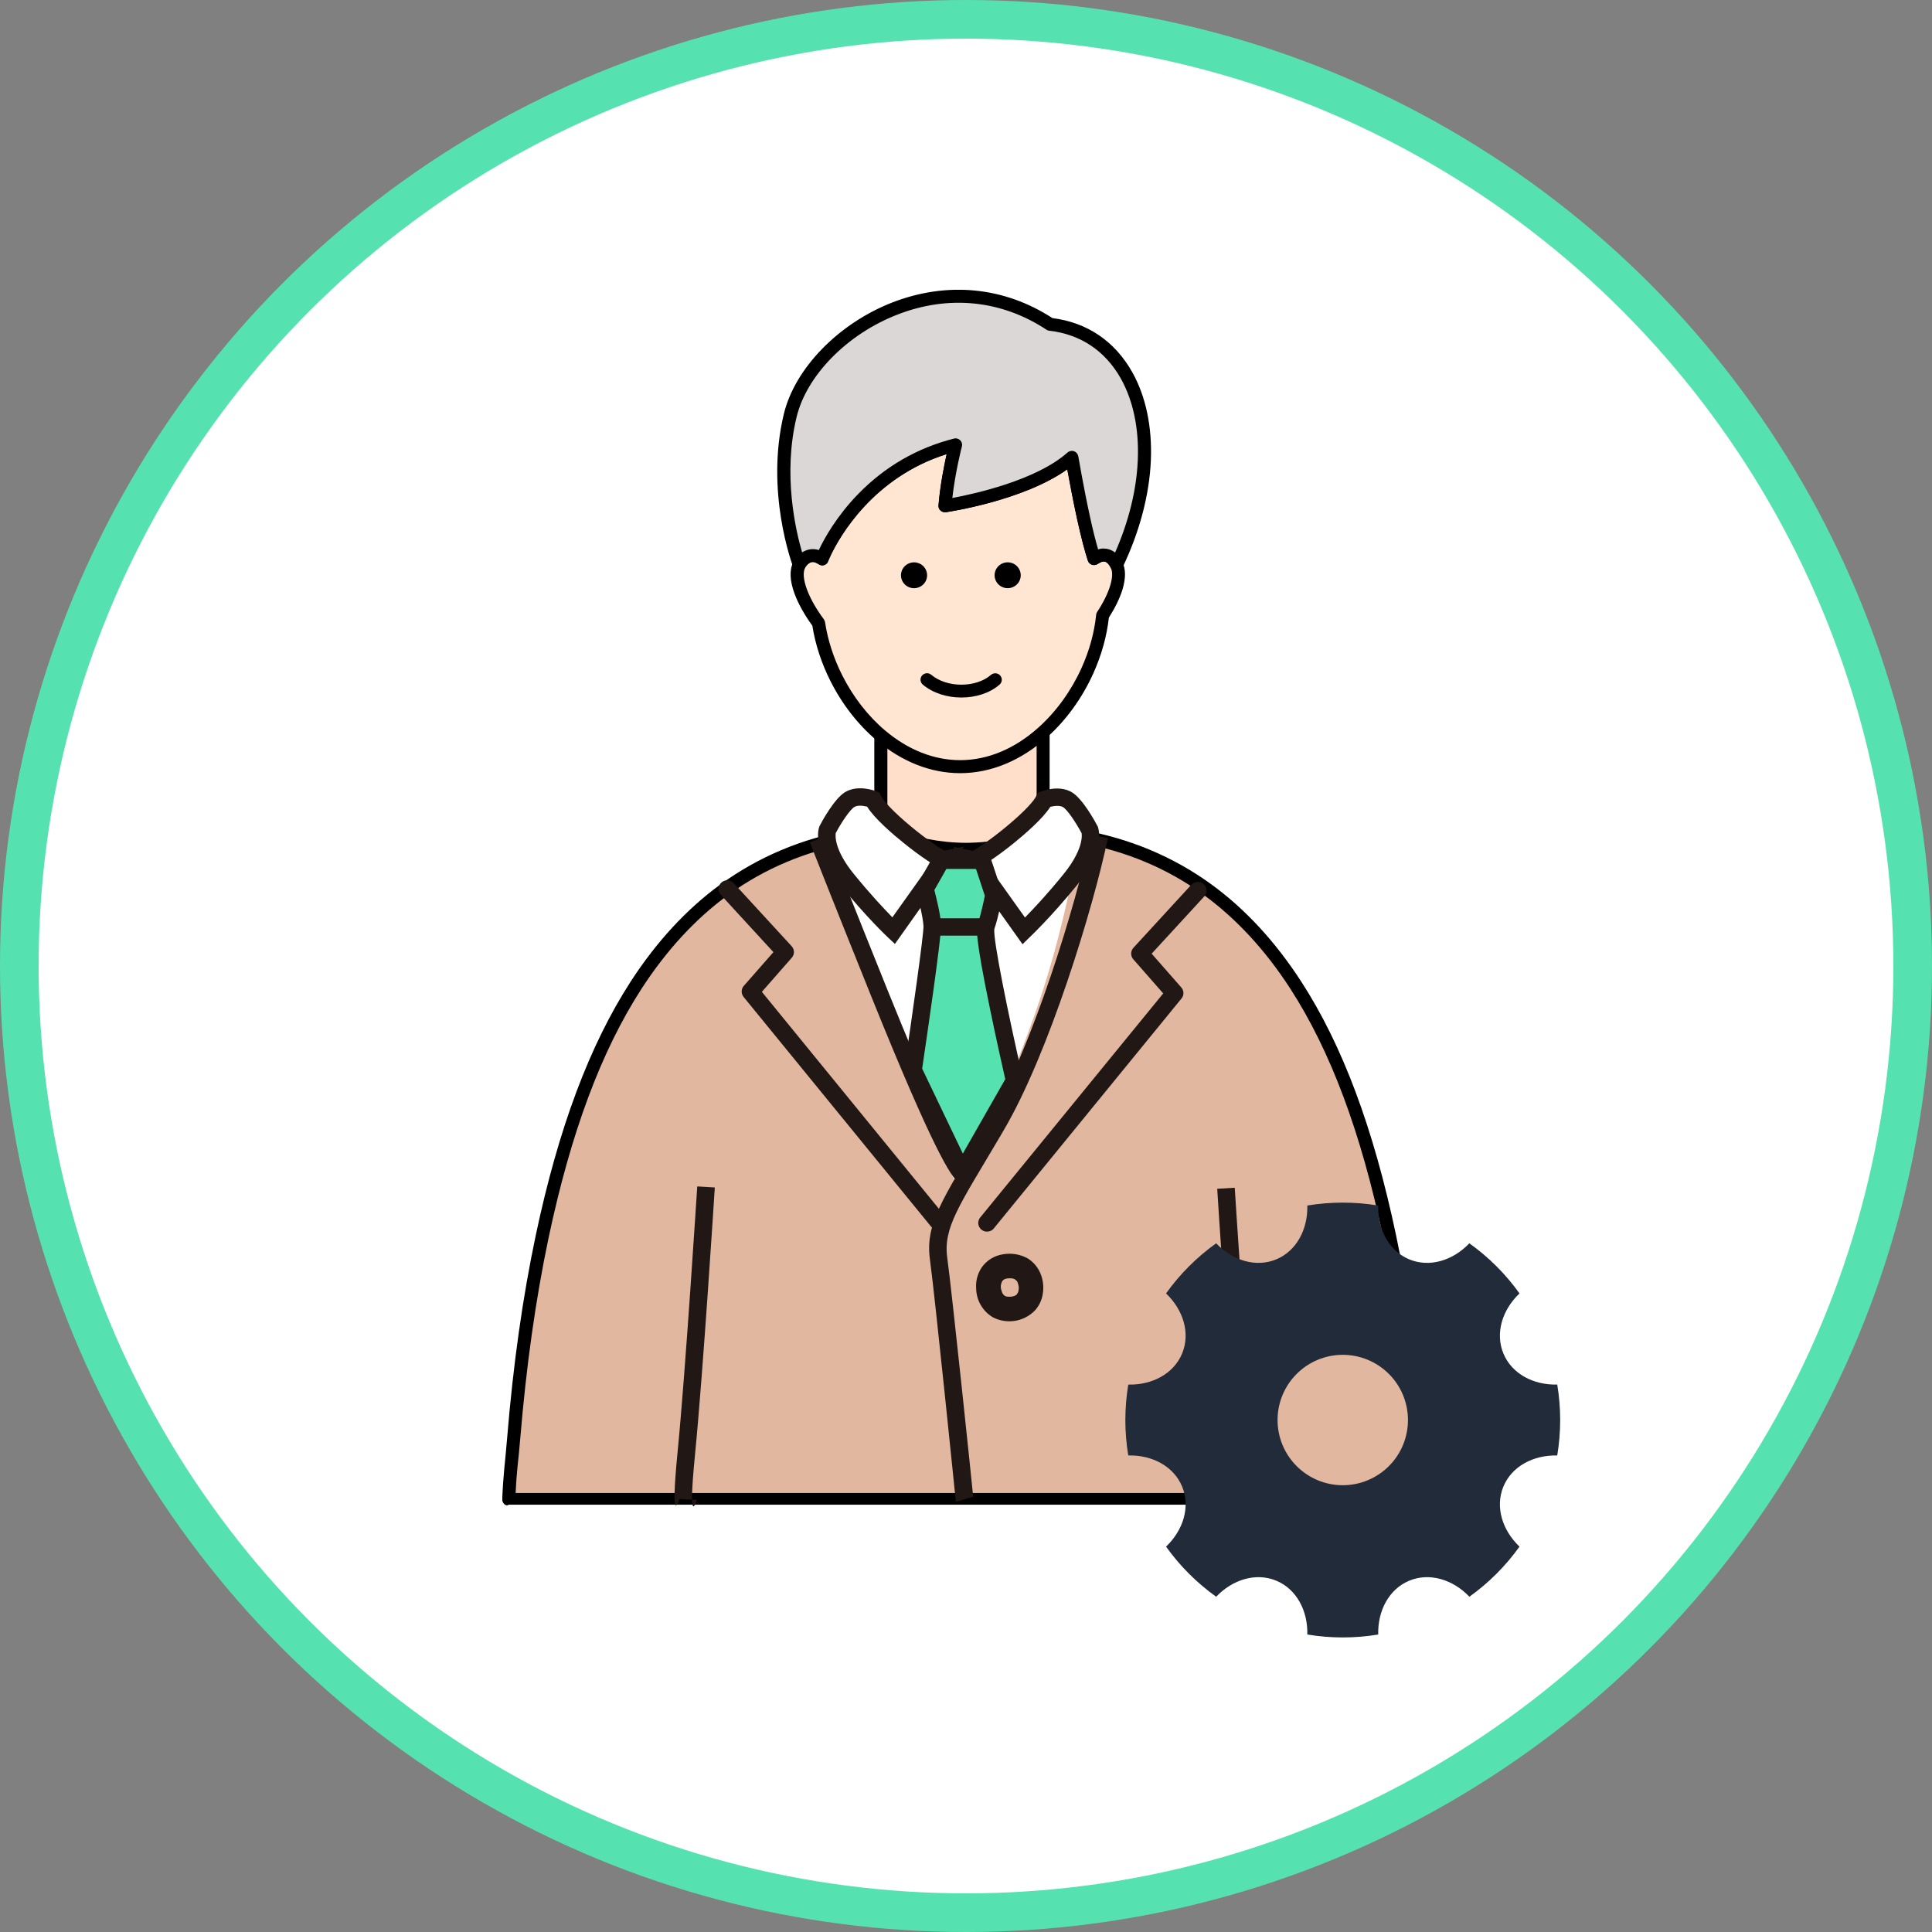
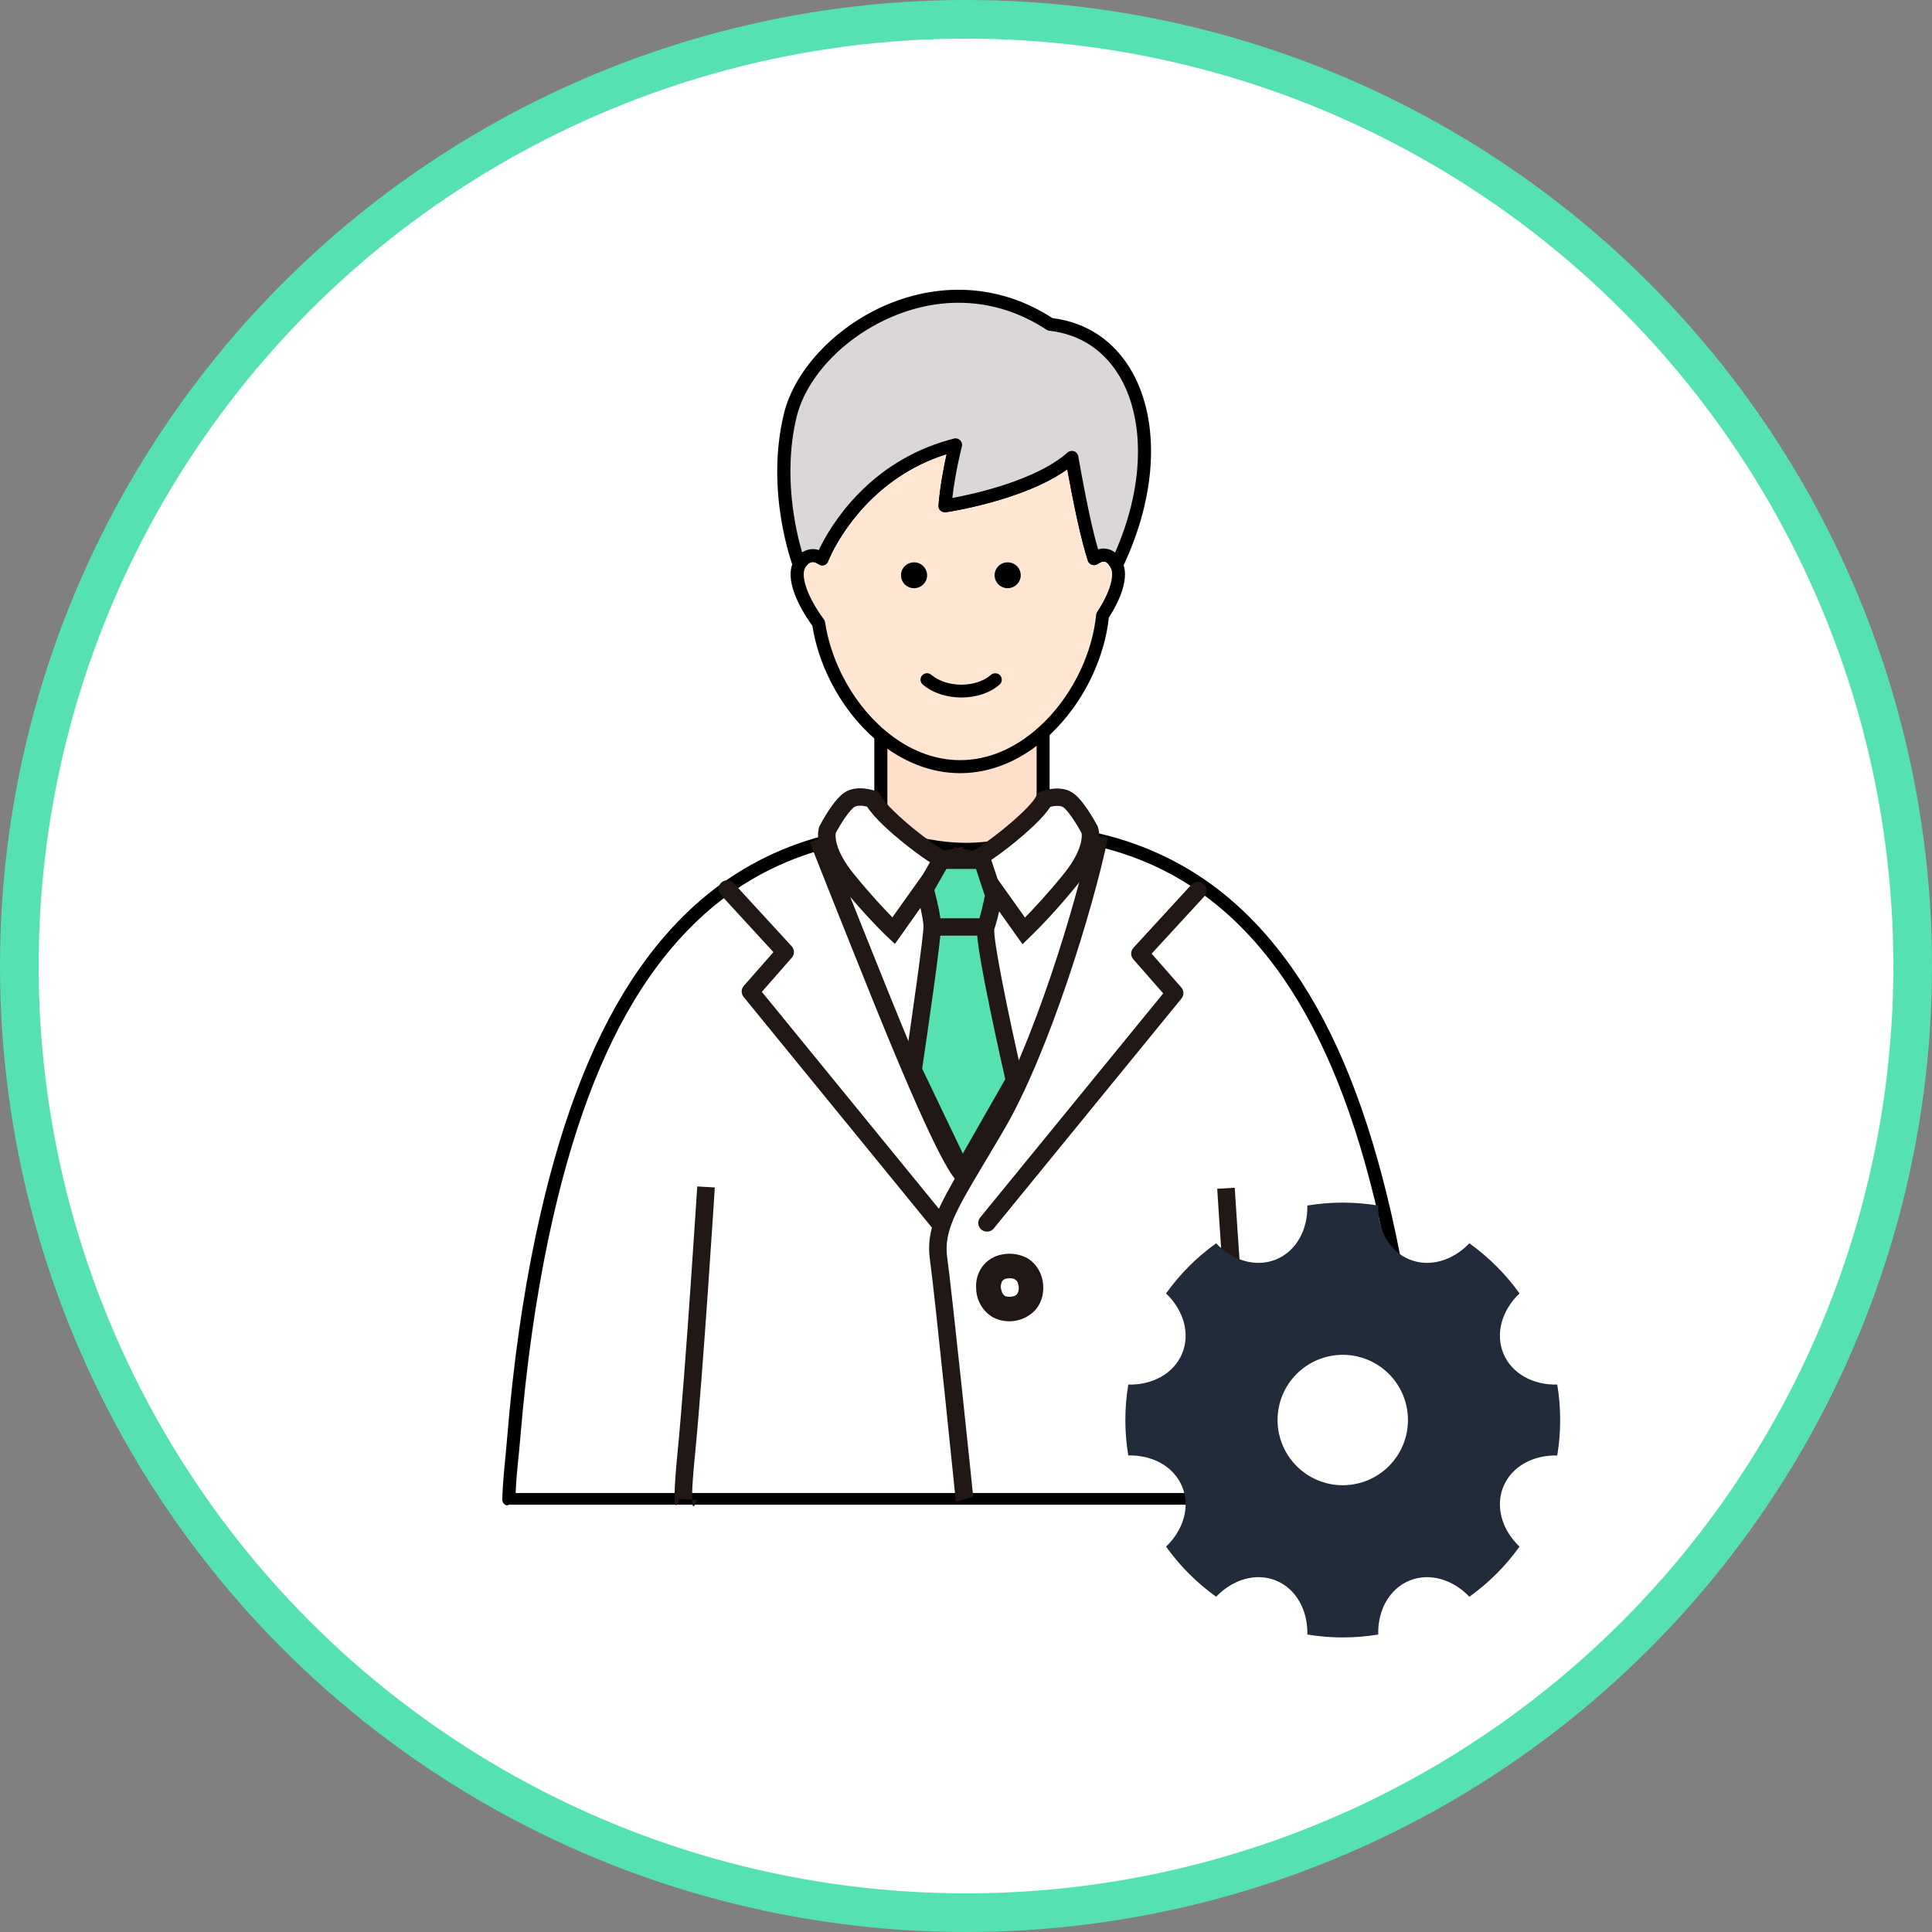
<svg xmlns="http://www.w3.org/2000/svg" width="100" height="100" viewBox="0 0 100 100" fill="none">
  <rect x="0" y="0" width="100" height="100" fill="#808080" stroke="none" />
  <circle cx="50" cy="50" r="49" fill="white" stroke="#56E2B0" stroke-width="2" />
  <g clip-path="url(#clip0_5244_1493)">
    <path d="M53.996 37.895V43.4C52.567 43.965 51.147 44.253 49.731 44.257C48.357 44.253 46.977 43.983 45.594 43.449V38.065C46.769 39.058 48.18 39.682 49.695 39.682C51.297 39.682 52.78 38.986 53.996 37.895Z" fill="#FFDFCA" />
    <path d="M49.732 44.675C48.325 44.67 46.896 44.329 45.472 43.66C45.34 43.597 45.254 43.449 45.254 43.278V36.979C45.254 36.817 45.331 36.673 45.449 36.606C45.567 36.539 45.708 36.561 45.812 36.664C47.001 37.895 48.343 38.546 49.696 38.546C51.125 38.546 52.531 37.828 53.765 36.462C53.865 36.355 54.005 36.323 54.128 36.391C54.251 36.458 54.328 36.602 54.328 36.763V43.215C54.328 43.382 54.241 43.534 54.114 43.597C52.654 44.311 51.175 44.67 49.732 44.675ZM45.93 42.995C47.205 43.561 48.484 43.853 49.732 43.858C51.02 43.853 52.34 43.543 53.656 42.942V37.643C52.431 38.775 51.075 39.367 49.696 39.367C48.393 39.367 47.1 38.833 45.93 37.819V42.995Z" fill="black" />
    <path d="M57.073 31.856C56.973 32.825 56.701 33.804 56.283 34.725C55.739 35.928 54.95 37.033 53.997 37.895C52.785 38.986 51.302 39.686 49.696 39.686C48.181 39.686 46.77 39.062 45.595 38.07C44.646 37.271 43.857 36.233 43.281 35.089C42.827 34.186 42.514 33.221 42.369 32.255C41.607 31.232 41.012 29.938 41.371 29.238C41.371 29.238 41.375 29.233 41.38 29.224C41.38 29.22 41.384 29.22 41.384 29.215C41.384 29.211 41.389 29.211 41.389 29.206C41.393 29.202 41.393 29.198 41.393 29.198C41.398 29.193 41.398 29.189 41.403 29.184C41.511 29.014 41.911 28.497 42.555 28.924C42.555 28.924 42.555 28.919 42.559 28.915C42.573 28.883 42.618 28.762 42.709 28.573C43.235 27.478 45.164 24.115 49.465 23.024C49.465 23.024 49.043 24.631 48.916 26.18C48.916 26.18 53.403 25.516 55.48 23.675C55.48 23.675 55.743 25.246 56.084 26.791C56.256 27.577 56.447 28.353 56.633 28.915C56.692 28.874 56.76 28.829 56.837 28.798C56.923 28.762 57.018 28.731 57.118 28.731C57.304 28.722 57.504 28.798 57.685 29.049C57.726 29.103 57.762 29.166 57.799 29.242C58.103 29.849 57.69 30.913 57.073 31.856Z" fill="#FFE6D2" />
    <path d="M49.696 40.019C48.18 40.019 46.688 39.43 45.372 38.321C44.41 37.509 43.58 36.44 42.977 35.237C42.518 34.325 42.196 33.342 42.047 32.386C41.647 31.838 41.321 31.254 41.13 30.742C40.876 30.06 40.853 29.503 41.062 29.09C41.062 29.09 41.067 29.081 41.076 29.067C41.08 29.063 41.08 29.058 41.085 29.054C41.085 29.054 41.085 29.054 41.085 29.049C41.085 29.045 41.089 29.045 41.089 29.04C41.089 29.04 41.089 29.04 41.089 29.036C41.094 29.031 41.094 29.027 41.098 29.022L41.103 29.014C41.103 29.009 41.107 29.009 41.107 29.005C41.216 28.829 41.461 28.529 41.861 28.443C42.028 28.407 42.201 28.416 42.373 28.47C42.378 28.457 42.387 28.443 42.391 28.43C42.668 27.851 43.303 26.706 44.415 25.565C45.799 24.146 47.464 23.185 49.369 22.7C49.483 22.669 49.609 22.705 49.691 22.79C49.777 22.876 49.809 22.997 49.777 23.109C49.773 23.122 49.437 24.42 49.283 25.776C50.44 25.561 53.634 24.856 55.244 23.423C55.335 23.343 55.467 23.316 55.58 23.356C55.698 23.396 55.78 23.495 55.802 23.616C55.807 23.63 56.07 25.197 56.401 26.715C56.551 27.406 56.696 27.985 56.828 28.434C56.918 28.407 57.005 28.394 57.091 28.389C57.322 28.38 57.663 28.452 57.948 28.847C58.003 28.924 58.048 29 58.089 29.085C58.275 29.449 58.275 29.934 58.098 30.518C57.962 30.962 57.717 31.461 57.395 31.968C57.286 32.938 57.014 33.912 56.587 34.859C56.016 36.126 55.194 37.262 54.219 38.142C52.858 39.367 51.293 40.019 49.696 40.019ZM41.67 29.391C41.43 29.867 41.829 30.962 42.641 32.053C42.673 32.098 42.695 32.148 42.704 32.201C42.84 33.113 43.145 34.06 43.585 34.936C44.147 36.058 44.918 37.055 45.812 37.809C47.001 38.815 48.344 39.345 49.696 39.345C51.125 39.345 52.531 38.757 53.765 37.643C54.673 36.826 55.439 35.767 55.975 34.586C56.388 33.674 56.642 32.745 56.737 31.82C56.742 31.766 56.76 31.716 56.791 31.672C57.431 30.697 57.703 29.804 57.495 29.386C57.467 29.332 57.436 29.283 57.404 29.238C57.272 29.058 57.168 29.063 57.127 29.063C57.082 29.063 57.027 29.076 56.973 29.103C56.914 29.13 56.859 29.166 56.823 29.189C56.737 29.247 56.623 29.265 56.524 29.233C56.424 29.198 56.342 29.121 56.31 29.018C56.143 28.511 55.957 27.783 55.752 26.863C55.539 25.884 55.353 24.892 55.244 24.29C52.999 25.902 49.138 26.486 48.965 26.512C48.865 26.526 48.761 26.494 48.684 26.427C48.607 26.36 48.571 26.257 48.58 26.158C48.661 25.143 48.865 24.119 49.002 23.504C45.2 24.698 43.467 27.77 43.013 28.717C42.918 28.919 42.872 29.031 42.872 29.031C42.845 29.135 42.773 29.206 42.668 29.247C42.564 29.287 42.455 29.26 42.364 29.198C42.228 29.108 42.11 29.072 42.01 29.094C41.847 29.13 41.724 29.296 41.688 29.355C41.684 29.359 41.684 29.368 41.679 29.373C41.67 29.386 41.67 29.386 41.67 29.391Z" fill="black" />
    <path d="M57.794 29.238C57.758 29.166 57.717 29.103 57.681 29.045C57.499 28.798 57.3 28.722 57.114 28.726C57.014 28.731 56.919 28.758 56.833 28.794C56.755 28.829 56.687 28.87 56.629 28.91C56.442 28.349 56.252 27.572 56.08 26.786C55.744 25.242 55.476 23.67 55.476 23.67C53.398 25.516 48.911 26.176 48.911 26.176C49.038 24.627 49.46 23.019 49.46 23.019C45.159 24.115 43.231 27.482 42.705 28.578C42.614 28.767 42.564 28.888 42.555 28.919C42.551 28.924 42.551 28.928 42.551 28.928C41.906 28.502 41.507 29.018 41.398 29.189C41.394 29.193 41.394 29.198 41.389 29.202C41.385 29.206 41.385 29.211 41.385 29.211C41.385 29.215 41.38 29.215 41.38 29.22C41.38 29.224 41.376 29.224 41.376 29.229C41.371 29.238 41.367 29.242 41.367 29.242C41.367 29.242 39.942 25.48 40.895 21.52C41.906 17.335 48.625 13.011 54.355 16.783C59.047 17.317 60.712 23.172 57.794 29.238Z" fill="#DCD7D7" />
    <path d="M57.794 29.57C57.667 29.57 57.549 29.498 57.49 29.386C57.463 29.332 57.431 29.283 57.4 29.238C57.268 29.058 57.164 29.063 57.123 29.063C57.078 29.063 57.023 29.076 56.969 29.103C56.91 29.13 56.855 29.166 56.819 29.189C56.733 29.247 56.619 29.265 56.52 29.233C56.42 29.198 56.338 29.121 56.306 29.018C56.138 28.511 55.952 27.783 55.748 26.863C55.535 25.884 55.349 24.892 55.24 24.29C52.994 25.902 49.133 26.486 48.961 26.512C48.861 26.526 48.757 26.494 48.68 26.427C48.603 26.36 48.566 26.257 48.575 26.158C48.657 25.143 48.861 24.119 48.997 23.504C45.196 24.698 43.462 27.77 43.009 28.717C42.913 28.919 42.868 29.031 42.868 29.031C42.841 29.135 42.768 29.206 42.664 29.247C42.56 29.287 42.451 29.26 42.36 29.198C42.224 29.108 42.106 29.072 42.006 29.094C41.843 29.13 41.72 29.301 41.684 29.355C41.679 29.359 41.679 29.368 41.675 29.373L41.67 29.377C41.607 29.494 41.484 29.566 41.348 29.557C41.217 29.548 41.099 29.467 41.053 29.341C40.994 29.184 39.602 25.435 40.572 21.425C41.144 19.059 43.404 16.738 46.198 15.651C49.038 14.556 51.974 14.843 54.473 16.464C56.279 16.693 57.708 17.663 58.611 19.274C59.31 20.523 59.641 22.103 59.568 23.836C59.491 25.623 58.983 27.541 58.098 29.382C58.044 29.498 57.926 29.57 57.794 29.57ZM57.136 28.394C57.3 28.394 57.509 28.439 57.717 28.6C58.425 26.993 58.829 25.345 58.892 23.809C58.96 22.198 58.656 20.743 58.017 19.598C57.209 18.161 55.93 17.303 54.315 17.119C54.26 17.115 54.21 17.097 54.165 17.065C51.837 15.53 49.097 15.251 46.448 16.284C43.848 17.294 41.752 19.427 41.23 21.591C40.514 24.555 41.18 27.438 41.516 28.591C41.616 28.529 41.734 28.475 41.87 28.443C42.038 28.407 42.21 28.416 42.383 28.47C42.387 28.457 42.396 28.443 42.401 28.43C42.678 27.851 43.313 26.706 44.424 25.565C45.808 24.146 47.473 23.185 49.379 22.7C49.496 22.669 49.619 22.705 49.701 22.79C49.787 22.876 49.819 22.997 49.787 23.109C49.782 23.122 49.447 24.42 49.292 25.776C50.449 25.561 53.643 24.856 55.254 23.423C55.344 23.343 55.476 23.316 55.59 23.356C55.707 23.396 55.789 23.495 55.812 23.616C55.816 23.63 56.079 25.197 56.411 26.715C56.56 27.406 56.706 27.985 56.837 28.434C56.928 28.407 57.014 28.394 57.1 28.389C57.114 28.394 57.127 28.394 57.136 28.394Z" fill="black" />
    <path d="M47.57 30.394C47.915 30.253 48.078 29.861 47.935 29.52C47.793 29.179 47.397 29.017 47.052 29.158C46.707 29.299 46.544 29.691 46.686 30.032C46.829 30.373 47.225 30.536 47.57 30.394Z" fill="black" />
    <path d="M52.821 29.901C52.891 29.539 52.651 29.188 52.285 29.118C51.918 29.048 51.564 29.286 51.493 29.648C51.422 30.011 51.662 30.362 52.029 30.432C52.396 30.502 52.75 30.264 52.821 29.901Z" fill="black" />
    <path d="M49.76 36.103C49.025 36.103 48.29 35.879 47.763 35.434C47.623 35.313 47.605 35.102 47.727 34.963C47.85 34.824 48.063 34.806 48.203 34.927C49.011 35.609 50.513 35.609 51.293 34.931C51.434 34.81 51.647 34.824 51.769 34.963C51.892 35.102 51.878 35.313 51.738 35.434C51.225 35.883 50.495 36.103 49.76 36.103Z" fill="black" />
-     <path d="M73.66 77.609H26.336C26.39 76.235 26.477 75.827 26.59 74.448C26.88 70.942 27.339 67.439 28.064 63.995C29.938 55.105 33.817 45.106 44.043 43.287C44.52 43.202 45.114 43.144 45.731 43.103C45.772 43.121 45.813 43.135 45.853 43.153C47.237 43.682 48.621 43.956 49.991 43.961C51.407 43.956 52.827 43.669 54.256 43.103C54.873 43.144 55.467 43.202 55.944 43.287C66.17 45.101 70.049 55.105 71.922 63.995C72.648 67.439 73.106 70.942 73.397 74.448C73.519 75.827 73.606 76.24 73.66 77.609Z" fill="#E1B79F" />
    <path d="M73.66 77.883H26.336C26.245 77.946 26.154 77.91 26.091 77.843C26.027 77.775 25.991 77.69 25.995 77.596C26.055 76.2 26.141 75.773 26.25 74.421C26.567 70.582 27.053 67.152 27.733 63.928C28.904 58.401 30.51 54.108 32.642 50.808C33.98 48.743 35.546 47.045 37.301 45.77C39.261 44.347 41.512 43.4 43.989 42.96C44.429 42.883 45.01 42.816 45.713 42.771C45.763 42.767 45.817 42.776 45.862 42.794C45.894 42.807 45.921 42.816 45.953 42.829L45.98 42.838C47.328 43.355 48.68 43.62 49.995 43.624C51.352 43.62 52.745 43.341 54.133 42.794C54.178 42.776 54.233 42.767 54.283 42.771C54.986 42.82 55.567 42.883 56.007 42.96C58.484 43.4 60.734 44.347 62.694 45.77C64.45 47.045 66.015 48.743 67.353 50.808C69.49 54.108 71.092 58.401 72.258 63.928C72.938 67.152 73.424 70.582 73.741 74.421C73.855 75.773 73.941 76.2 73.996 77.596C74 77.686 73.964 77.775 73.9 77.843C73.841 77.906 73.751 77.946 73.66 77.883ZM26.69 77.277H73.306C73.251 76.006 73.17 75.706 73.065 74.475C72.748 70.663 72.267 67.26 71.596 64.063C70.448 58.616 68.873 54.4 66.782 51.167C65.489 49.169 63.978 47.535 62.29 46.309C60.417 44.944 58.257 44.042 55.884 43.62C55.485 43.548 54.954 43.489 54.31 43.444C52.867 44.006 51.416 44.293 49.995 44.298C48.589 44.293 47.16 44.015 45.735 43.467L45.708 43.458C45.699 43.453 45.69 43.449 45.681 43.449C45.037 43.494 44.51 43.552 44.107 43.624C41.729 44.046 39.574 44.953 37.701 46.314C36.013 47.539 34.502 49.178 33.209 51.172C31.118 54.405 29.548 58.621 28.395 64.067C27.724 67.264 27.243 70.668 26.926 74.48C26.826 75.706 26.749 76.006 26.69 77.277Z" fill="black" />
    <path d="M55.485 43.049C55.213 42.654 54.9 42.295 54.55 41.972C53.321 43.189 51.883 44.181 50.304 44.904C50.218 44.944 50.118 44.994 50.091 45.083C50.077 45.164 50.095 45.249 50.141 45.321L50.245 45.532C49.642 45.532 48.97 45.537 48.489 45.537L48.594 45.321C48.639 45.249 48.657 45.164 48.644 45.083C48.616 44.994 48.516 44.944 48.43 44.904C46.851 44.181 45.413 43.189 44.184 41.972C43.648 42.475 43.195 43.058 42.841 43.7C43.254 45.043 43.921 47.104 44.733 49.412C46.325 53.924 48.244 58.621 49.419 61.131L49.76 61.692C51.416 57.849 53.103 54.252 54.296 50.242C55.031 47.795 55.603 45.003 55.862 43.633C55.739 43.435 55.617 43.242 55.485 43.049Z" fill="white" />
    <path d="M53.003 47.948C54.369 46.605 55.262 44.98 56.27 43.359C55.893 42.618 55.394 41.949 54.791 41.379C53.561 42.596 50.358 44.401 50.326 44.491C50.313 44.572 51.438 45.734 51.483 45.806C51.755 46.192 52.599 47.459 53.003 47.948Z" fill="white" />
    <path d="M46.198 47.948C44.833 46.605 43.939 44.98 42.932 43.359C43.308 42.618 43.807 41.949 44.411 41.379C45.64 42.596 47.078 43.588 48.657 44.311C48.743 44.352 48.843 44.401 48.87 44.491C48.884 44.572 48.866 44.657 48.821 44.729C48.548 45.119 48.253 45.492 47.94 45.851C47.35 46.57 46.597 47.459 46.198 47.948Z" fill="white" />
    <path d="M51.801 66.609C51.801 66.546 51.806 66.483 51.815 66.42L51.792 66.586C51.81 66.492 51.833 66.402 51.865 66.312C51.797 66.523 51.838 66.375 51.874 66.312C51.888 66.29 51.901 66.272 51.915 66.254C51.969 66.169 51.797 66.384 51.883 66.299C51.906 66.276 52.042 66.16 51.938 66.24C51.838 66.317 51.924 66.254 51.947 66.24C51.969 66.227 51.992 66.214 52.015 66.2C52.123 66.137 51.901 66.236 51.965 66.218C51.992 66.209 52.019 66.2 52.046 66.191C52.11 66.173 52.178 66.16 52.246 66.151L52.078 66.173C52.205 66.16 52.328 66.16 52.455 66.173L52.287 66.151C52.346 66.16 52.409 66.173 52.468 66.191C52.496 66.2 52.523 66.214 52.55 66.218C52.373 66.173 52.446 66.173 52.5 66.2C52.523 66.214 52.545 66.227 52.568 66.24C52.672 66.303 52.532 66.227 52.523 66.2C52.532 66.227 52.618 66.29 52.641 66.312C52.722 66.398 52.573 66.209 52.605 66.263C52.618 66.285 52.632 66.303 52.645 66.326C52.659 66.348 52.668 66.371 52.682 66.393C52.741 66.496 52.641 66.272 52.659 66.335C52.695 66.438 52.722 66.541 52.741 66.649L52.718 66.483C52.736 66.6 52.736 66.721 52.722 66.838L52.745 66.672C52.727 66.761 52.704 66.851 52.677 66.936C52.727 66.748 52.727 66.824 52.695 66.887C52.686 66.905 52.672 66.927 52.663 66.945C52.65 66.963 52.636 66.986 52.627 67.004C52.573 67.089 52.745 66.869 52.663 66.959C52.627 66.995 52.586 67.031 52.55 67.067C52.672 66.945 52.65 66.995 52.6 67.026C52.573 67.044 52.55 67.058 52.523 67.071C52.468 67.098 52.378 67.116 52.564 67.058C52.536 67.067 52.509 67.076 52.482 67.085C52.414 67.107 52.341 67.121 52.273 67.13L52.441 67.107C52.319 67.121 52.196 67.125 52.074 67.112L52.242 67.134C52.173 67.125 52.105 67.112 52.037 67.089C51.978 67.071 51.933 67.026 52.087 67.112C52.065 67.098 52.042 67.089 52.019 67.076C51.996 67.062 51.956 67.022 51.933 67.022C51.956 67.022 52.074 67.139 51.987 67.058C51.969 67.04 51.951 67.026 51.938 67.008C51.919 66.99 51.847 66.901 51.924 66.999C52.001 67.103 51.901 66.959 51.883 66.927C51.874 66.905 51.86 66.887 51.851 66.865C51.806 66.775 51.915 67.035 51.874 66.918C51.842 66.824 51.815 66.725 51.801 66.627L51.824 66.793C51.806 66.743 51.801 66.672 51.801 66.609C51.801 66.258 51.516 65.976 51.162 65.976C50.808 65.976 50.527 66.258 50.527 66.604C50.504 67.251 50.84 67.862 51.402 68.189C52.128 68.557 53.008 68.409 53.571 67.826C53.779 67.592 53.92 67.305 53.97 66.995C54.029 66.663 54.002 66.321 53.888 66.003C53.761 65.639 53.512 65.329 53.181 65.127C52.791 64.916 52.341 64.844 51.901 64.925C51.466 64.992 51.075 65.235 50.822 65.59C50.617 65.89 50.513 66.24 50.522 66.6C50.522 66.95 50.808 67.228 51.157 67.228C51.516 67.237 51.801 66.954 51.801 66.609Z" fill="#211715" />
    <path d="M36.081 77.636L35.174 77.587C35.178 77.484 34.661 79.347 35.074 75.131C35.487 70.933 36.081 61.504 36.09 61.409L36.998 61.463C36.993 61.557 36.394 71.004 35.981 75.216C35.564 79.414 36.086 77.533 36.081 77.636Z" fill="#211715" />
    <path d="M64.019 77.636C64.015 77.533 64.432 79.477 64.019 75.284C63.606 71.072 63.008 61.625 63.003 61.531L63.91 61.477C63.915 61.571 64.514 71 64.927 75.198C65.339 79.414 64.922 77.484 64.927 77.587L64.019 77.636Z" fill="#211715" />
    <path d="M49.619 61.221C49.215 60.888 48.307 59.532 45.127 51.648C43.394 47.346 41.929 43.638 41.915 43.597L42.763 43.283C42.777 43.323 44.238 47.028 45.967 51.316C46.983 53.83 47.845 55.882 48.539 57.413C49.714 60.008 50.104 60.457 50.195 60.529L49.619 61.221Z" fill="#211715" />
    <path d="M49.474 77.735C49.465 77.614 48.38 66.968 48.136 65.217C47.877 63.349 48.762 62.128 50.912 58.486L51.162 58.064C53.444 54.198 55.708 46.781 56.456 43.193L57.345 43.377C56.583 47.014 54.283 54.553 51.942 58.518L51.692 58.944C49.655 62.393 48.816 63.538 49.029 65.1C49.274 66.869 50.327 76.976 50.372 77.47L49.474 77.735Z" fill="#211715" />
    <path d="M46.32 48.859L45.939 48.5C45.894 48.46 44.828 47.45 43.485 45.797C42.033 44.01 42.36 42.924 42.401 42.807L42.41 42.776L42.423 42.749C42.546 42.511 43.194 41.316 43.761 40.989C44.419 40.607 45.263 40.921 45.354 40.957L45.526 41.024L45.599 41.191C45.703 41.419 46.189 41.985 47.219 42.834C47.99 43.467 48.648 43.907 48.879 44.024L49.891 43.822L46.32 48.859ZM43.258 43.117C43.235 43.256 43.181 43.992 44.193 45.236C45.032 46.269 45.767 47.05 46.189 47.481L48.194 44.666C48.13 44.625 48.062 44.581 47.985 44.531C47.636 44.298 47.214 43.988 46.797 43.651C46.225 43.193 45.268 42.376 44.882 41.752C44.682 41.702 44.397 41.666 44.229 41.765C44.002 41.895 43.557 42.556 43.258 43.117Z" fill="#211715" />
-     <path d="M52.926 48.873L49.342 43.835L50.353 44.037C50.589 43.92 51.243 43.48 52.014 42.847C53.044 42.003 53.534 41.433 53.634 41.204L53.706 41.038L53.879 40.971C53.974 40.935 54.813 40.616 55.471 41.002C56.038 41.334 56.687 42.529 56.809 42.762L56.823 42.789L56.832 42.82C56.873 42.937 57.2 44.024 55.748 45.811C54.41 47.459 53.339 48.469 53.293 48.514L52.926 48.873ZM51.048 44.675L53.053 47.49C53.475 47.059 54.214 46.278 55.049 45.245C55.644 44.513 55.861 43.965 55.943 43.629C56.011 43.355 55.993 43.184 55.984 43.126C55.684 42.565 55.24 41.9 55.017 41.774C54.849 41.675 54.559 41.711 54.364 41.761C53.974 42.38 53.021 43.198 52.45 43.66C52.032 43.997 51.61 44.307 51.261 44.54C51.184 44.59 51.116 44.639 51.048 44.675Z" fill="#211715" />
+     <path d="M52.926 48.873L49.342 43.835L50.353 44.037C50.589 43.92 51.243 43.48 52.014 42.847C53.044 42.003 53.534 41.433 53.634 41.204L53.706 41.038L53.879 40.971C53.974 40.935 54.813 40.616 55.471 41.002C56.038 41.334 56.687 42.529 56.809 42.762L56.823 42.789L56.832 42.82C56.873 42.937 57.2 44.024 55.748 45.811C54.41 47.459 53.339 48.469 53.293 48.514L52.926 48.873M51.048 44.675L53.053 47.49C53.475 47.059 54.214 46.278 55.049 45.245C55.644 44.513 55.861 43.965 55.943 43.629C56.011 43.355 55.993 43.184 55.984 43.126C55.684 42.565 55.24 41.9 55.017 41.774C54.849 41.675 54.559 41.711 54.364 41.761C53.974 42.38 53.021 43.198 52.45 43.66C52.032 43.997 51.61 44.307 51.261 44.54C51.184 44.59 51.116 44.639 51.048 44.675Z" fill="#211715" />
    <path d="M51.248 47.005C51.356 46.668 51.434 46.377 51.502 46.089C51.379 45.941 51.257 45.793 51.139 45.649C50.83 45.276 50.567 44.949 50.404 44.738H48.562C48.403 44.949 48.14 45.272 47.831 45.645L47.804 45.681C47.899 46.161 47.99 46.637 48.103 47.113C48.122 47.194 48.144 47.275 48.163 47.355C48.217 47.531 48.244 47.715 48.253 47.899C48.253 48.02 47.781 51.823 47.373 55.141C48.303 57.382 49.015 58.791 49.623 60.094C49.623 60.094 49.746 60.583 49.923 60.942L49.932 60.727C50.617 59.214 51.511 57.997 52.223 56.03C51.71 52.609 51.025 48.155 51.025 47.953C51.057 47.638 51.13 47.315 51.248 47.005Z" fill="#56E2B0" />
    <path d="M51.052 47.531H48.253V48.428H51.052V47.531Z" fill="#211715" />
    <path d="M49.764 61.661L46.792 55.451L46.81 55.316C47.2 52.685 47.817 48.352 47.799 47.93C47.776 47.472 47.527 46.48 47.432 46.139L47.382 45.959L48.443 44.082H51.166L51.905 46.309L51.882 46.421C51.873 46.462 51.683 47.45 51.465 48.092C51.401 48.63 52.168 52.434 52.949 55.833L52.989 56.003L49.764 61.661ZM47.731 55.312L49.836 59.708L52.032 55.859C51.919 55.361 51.574 53.83 51.252 52.267C50.435 48.321 50.544 48.006 50.608 47.818C50.766 47.355 50.92 46.641 50.975 46.363L50.517 44.976H48.983L48.362 46.071C48.462 46.457 48.688 47.364 48.711 47.881C48.734 48.487 47.94 53.902 47.731 55.312Z" fill="#211715" />
    <path d="M48.553 63.663C48.421 63.663 48.29 63.605 48.199 63.497L38.49 51.603C38.354 51.432 38.354 51.19 38.499 51.028L40.032 49.282L37.306 46.314C37.138 46.13 37.152 45.847 37.338 45.681C37.524 45.514 37.809 45.528 37.977 45.712L40.976 48.976C41.13 49.147 41.135 49.403 40.981 49.573L39.434 51.338L48.902 62.94C49.061 63.133 49.029 63.416 48.834 63.573C48.752 63.627 48.653 63.663 48.553 63.663Z" fill="#211715" />
    <path d="M51.089 63.749C50.989 63.749 50.889 63.717 50.803 63.65C50.608 63.493 50.576 63.21 50.735 63.017L60.208 51.419L58.661 49.654C58.511 49.484 58.511 49.228 58.666 49.057L61.664 45.793C61.832 45.609 62.118 45.595 62.304 45.761C62.49 45.928 62.504 46.21 62.336 46.395L59.609 49.362L61.143 51.109C61.288 51.275 61.292 51.518 61.152 51.684L51.443 63.578C51.352 63.695 51.221 63.749 51.089 63.749Z" fill="#211715" />
  </g>
  <path d="M58.399 75.334C58.197 74.12 58.198 72.88 58.4 71.666C59.639 71.695 60.754 71.102 61.187 70.056C61.62 69.01 61.252 67.803 60.354 66.948C61.07 65.946 61.947 65.069 62.948 64.353C63.803 65.25 65.012 65.618 66.057 65.185C67.103 64.752 67.697 63.637 67.667 62.398C68.881 62.197 70.121 62.197 71.335 62.398C71.305 63.638 71.9 64.752 72.945 65.185C73.991 65.618 75.198 65.25 76.053 64.353C77.055 65.069 77.933 65.945 78.649 66.947C77.751 67.802 77.383 69.01 77.816 70.056C78.249 71.103 79.363 71.697 80.603 71.665C80.805 72.88 80.805 74.12 80.603 75.335C79.363 75.305 78.249 75.898 77.816 76.944C77.383 77.99 77.751 79.198 78.649 80.053C77.933 81.055 77.056 81.931 76.055 82.647C75.2 81.75 73.991 81.382 72.945 81.815C71.899 82.248 71.305 83.363 71.336 84.603C70.121 84.804 68.881 84.804 67.667 84.602C67.697 83.363 67.102 82.248 66.058 81.815C65.012 81.382 63.803 81.75 62.948 82.647C61.947 81.931 61.07 81.055 60.354 80.053C61.252 79.198 61.62 77.99 61.187 76.945C60.754 75.898 59.639 75.303 58.399 75.334ZM69.501 76.875C70.397 76.875 71.255 76.519 71.888 75.886C72.521 75.254 72.876 74.395 72.876 73.5C72.876 72.605 72.521 71.746 71.888 71.114C71.255 70.481 70.397 70.125 69.501 70.125C68.606 70.125 67.748 70.481 67.115 71.114C66.482 71.746 66.126 72.605 66.126 73.5C66.126 74.395 66.482 75.254 67.115 75.886C67.748 76.519 68.606 76.875 69.501 76.875Z" fill="#212B39" />
  <defs>
    <clipPath id="clip0_5244_1493">
      <rect width="48" height="63" fill="white" transform="translate(26 15)" />
    </clipPath>
  </defs>
</svg>